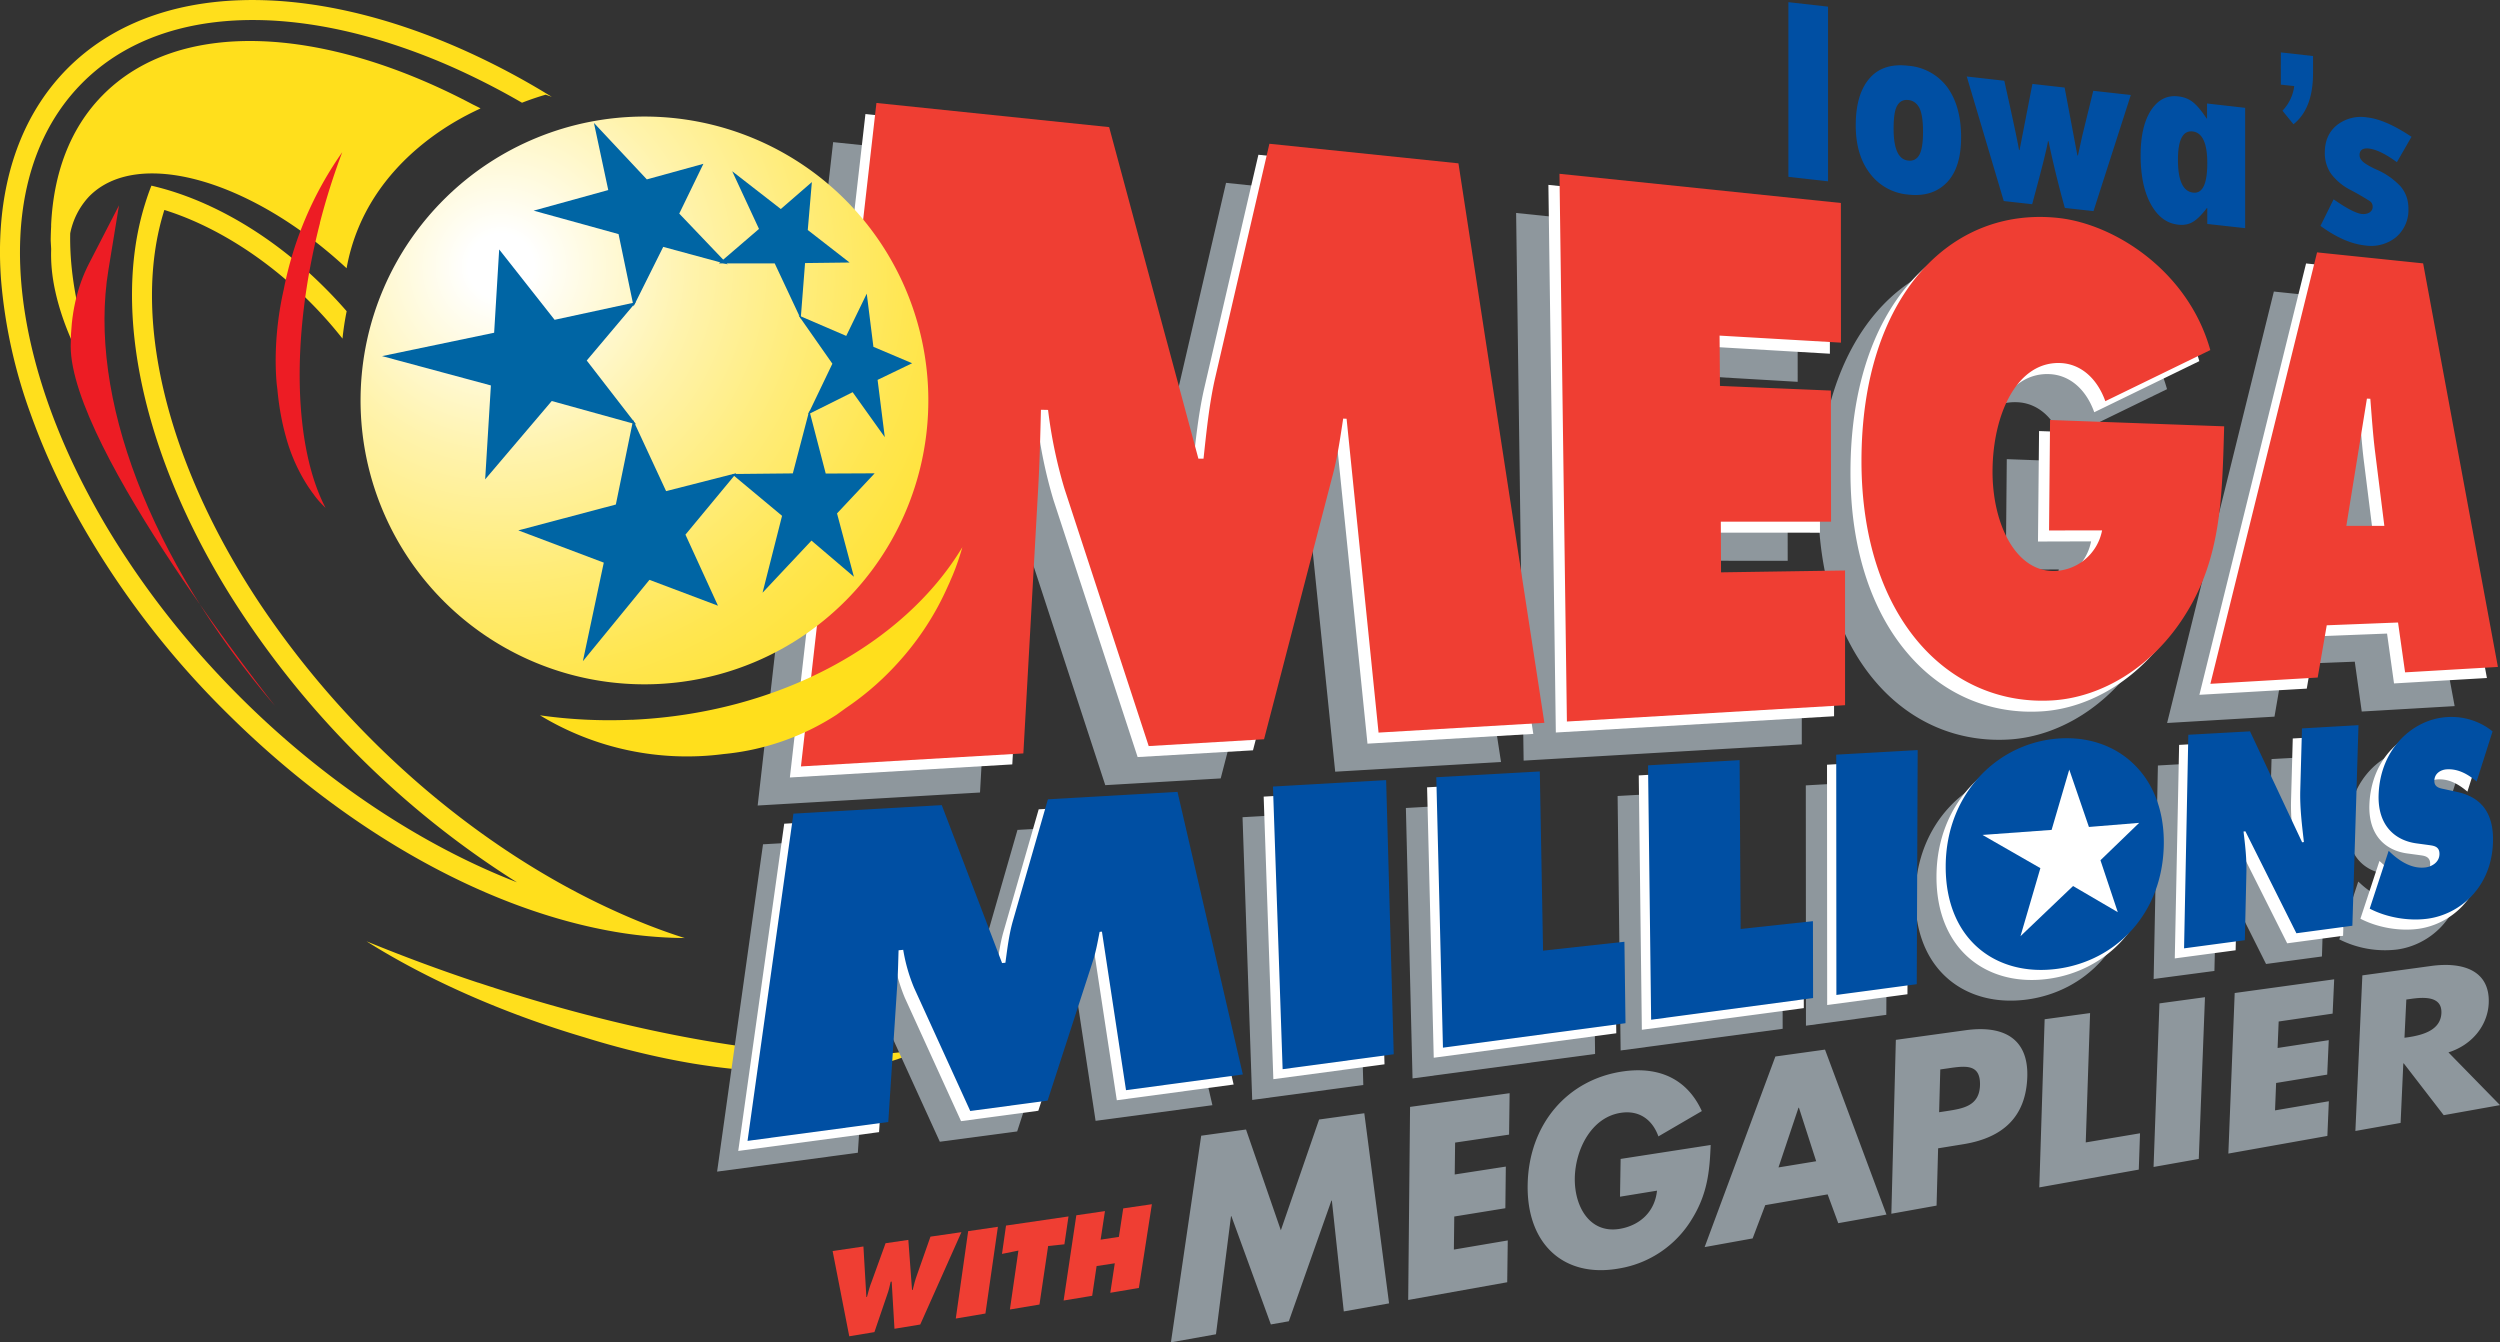
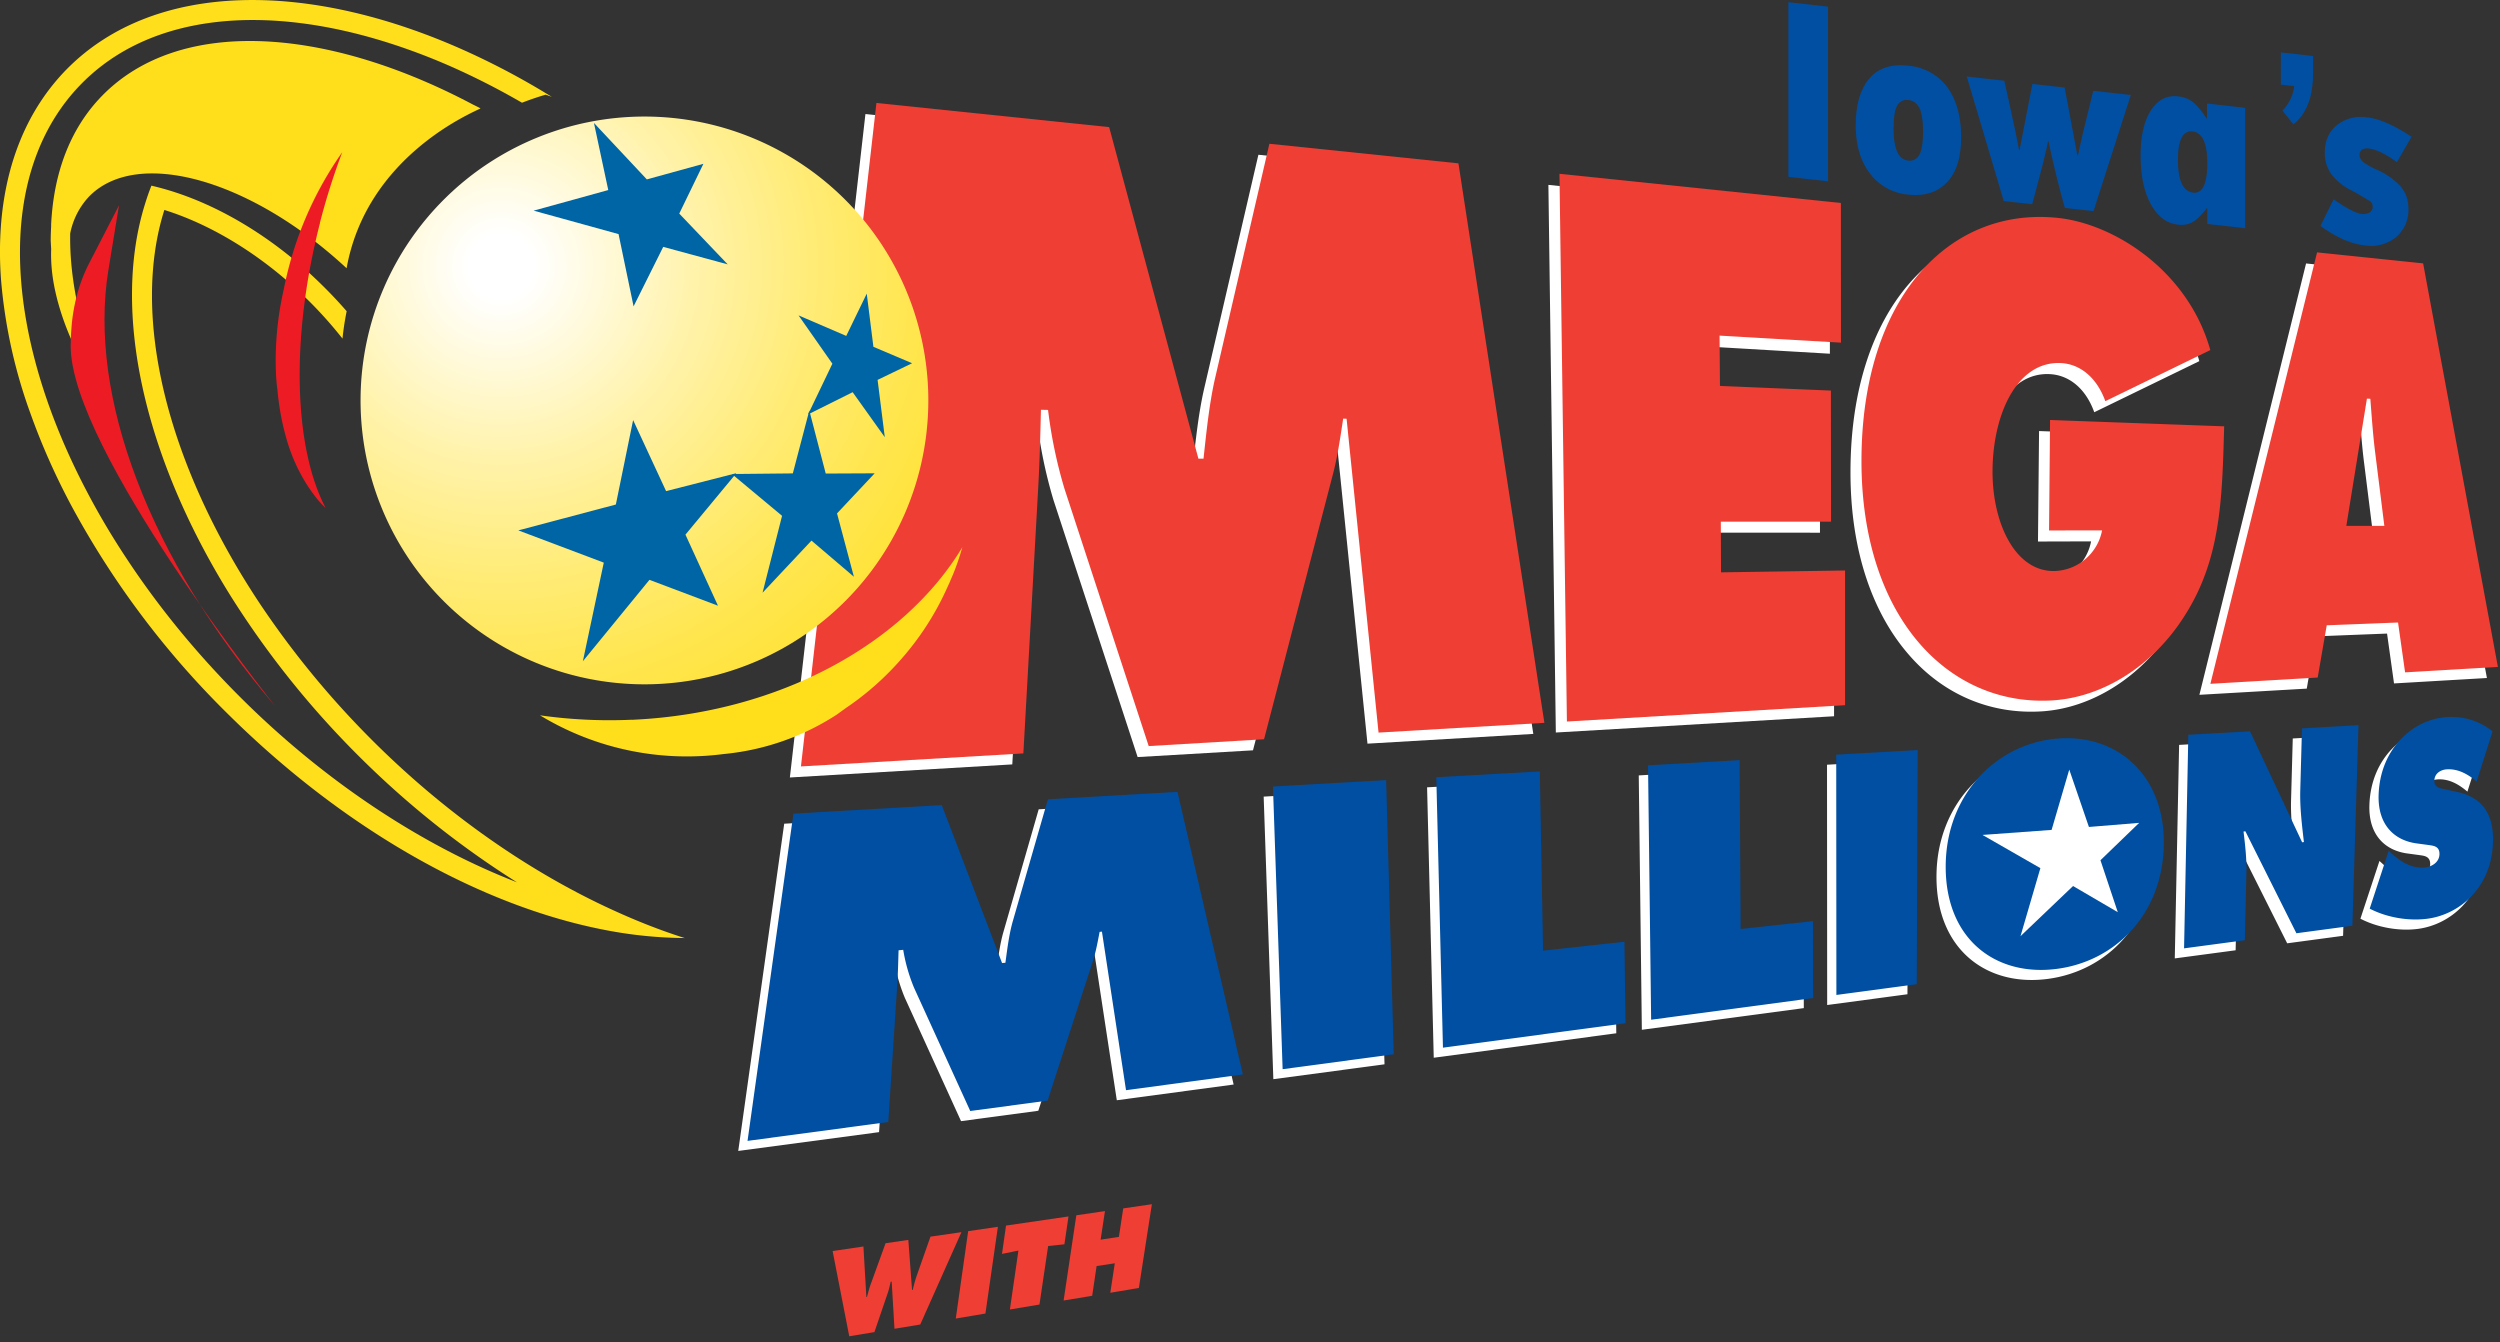
<svg xmlns="http://www.w3.org/2000/svg" id="Layer_2" viewBox="0 0 322.93 173.39">
  <rect x="0" y="0" width="322.93" height="173.39" fill="#333333" stroke="none" />
  <defs>
    <radialGradient id="radial-gradient" cx="132.76" cy="81.41" fx="132.76" fy="81.41" r="65.38" gradientTransform="translate(-107.07 -70.93) scale(1.294)" gradientUnits="userSpaceOnUse">
      <stop offset=".05" stop-color="#fff" />
      <stop offset=".11" stop-color="#fffcea" />
      <stop offset=".29" stop-color="#fff3ac" />
      <stop offset=".47" stop-color="#ffec78" />
      <stop offset=".63" stop-color="#ffe650" />
      <stop offset=".78" stop-color="#ffe233" />
      <stop offset=".91" stop-color="#ffdf22" />
      <stop offset="1" stop-color="#ffdf1c" />
    </radialGradient>
    <style>.cls-1{fill:#fff}.cls-2{fill:#8e979d}.cls-3{fill:#004fa3}.cls-4{fill:#ffdf1c}.cls-5{fill:#ef3e33}.cls-7{fill:#ed1c24}.cls-8{fill:#0065a4}</style>
  </defs>
  <g id="Layer_1-2">
-     <path class="cls-4" d="M61.78 126.94a223.3 223.3 0 0 1-14.44-5.35c7.77 4.9 17.63 9.29 28.14 12.4 4.82 1.5 9.57 2.64 14.1 3.4 1.75.28 3.34.5 4.88.66l1.15.09.46.04c3.1.3 6.11.42 8.94.35 3.9-.1 7.28-.58 10-1.42l.96-.3.15-.06.48-.16c.85-.31 1.62-.67 2.3-1.06-11.74 2.25-33.46-.74-57.12-8.6Z" />
-     <path class="cls-2" d="m107.62 18.36 30.06 3.12L149.2 64.3l.66.01c.37-3.41.73-7.04 1.47-10.34l7.04-30.35 24.41 2.54 11.11 72.27-21.42 1.25-4.14-40.54-.44-.01c-.37 2.5-.75 5.09-1.4 7.47l-8.81 33.95-14.91.87L131.9 68.2A60.63 60.63 0 0 1 129.79 58l-.93-.02c-.07 3.25-.15 6.6-.34 9.84l-1.93 34.55-28.72 1.68 9.75-85.7ZM195.84 27.51l36.36 3.77.01 18.04-15.68-.92.04 6.5 14.33.62.02 16.92-14.24-.01.04 6.56 16.02-.24v17.4l-35.93 2.1-.97-70.74ZM281.71 60.13c-.26 9.27-.4 17-5 24.3-4.21 6.74-10.76 10.7-17.16 11.09-6.52.4-12.6-2.1-17.12-7.27-4.64-5.3-7.58-13.35-7.57-23.65.01-21.19 11.43-32.88 25.4-31.4 7.3.78 16.8 6.87 19.66 17.07l-13.56 6.6c-1.11-3.06-3.25-4.78-5.71-4.91-5.6-.32-8.81 6.43-8.86 13.89-.05 6.77 2.92 13.05 7.98 12.97a6.46 6.46 0 0 0 6.17-5.26l-6.85.02.13-14.27 22.5.82ZM297.49 73l2.65-16.46.45.03c.17 2.3.33 4.68.64 6.97l1.17 9.45h-4.91Zm-2.53 12.83 9.21-.36.9 6.44 12-.7-9.67-52.13-13.68-1.42-13.79 55.73 13.87-.82 1.16-6.74ZM160.5 105.56l14.62-.82.98 35.41-14.35 1.93-1.25-36.52ZM181.6 104.37l13.37-.76.42 23.15 10.52-1.14.13 10.52-23.58 3.16-.86-34.93ZM208.95 102.82l11.83-.66.14 21.81 9.33-1.02.02 9.94-20.93 2.8-.39-32.87ZM233.26 101.45l10.52-.6-.12 30.24-10.38 1.4-.02-31.04ZM262.09 108.93c2.92-.24 4.67 2.15 4.63 5.18-.05 3.24-2 5.67-4.77 5.98-2.82.31-4.79-1.74-4.74-5.06.02-3.1 1.91-5.86 4.88-6.1Zm.12-9.58c-7.94.44-14.75 7-14.8 16.46-.07 9.57 6.55 14.36 14.43 13.3 7.55-1.02 13.57-7.11 13.73-16 .17-8.77-5.75-14.18-13.36-13.76ZM278.74 98.88l7.97-.45 6.73 14.33.23-.02c-.25-2.17-.53-4.43-.47-6.69l.22-8 7.3-.4-.79 25.9-7.22.97-6.6-13.17-.24.02c.22 1.84.42 3.57.37 5.35l-.2 8.7-7.85 1.04.55-27.58ZM304.62 113.87l.36.33c1.25 1.14 2.74 2 4.37 1.82.68-.08 1.79-.56 1.83-1.7.04-1.12-.87-1.12-1.5-1.22l-1.41-.18c-2.76-.35-5.07-2.25-4.95-6.27.2-6.14 4.62-9.82 8.84-10.06a8.44 8.44 0 0 1 5.88 1.85l-2.06 6.48c-1.12-.96-2.42-1.68-3.91-1.57-.6.04-1.5.41-1.55 1.45-.03.94.83 1 1.36 1.12l1.55.33c2.84.61 4.82 2.45 4.67 6.6-.23 5.83-4.36 9.24-8.45 9.8a13.1 13.1 0 0 1-7.48-1.31l2.45-7.47ZM98.56 109.06l19.16-1.08 7.78 20.39.45-.04c.22-1.75.45-3.6.93-5.31l4.55-15.82 16.74-.94 8.44 36.5-15.09 2.02-3.11-20.47-.3.03c-.24 1.3-.49 2.64-.91 3.91l-5.81 17.9-9.99 1.33-7.26-15.92a21.74 21.74 0 0 1-1.4-4.9l-.6.06c-.04 1.61-.08 3.28-.2 4.9l-1.13 17.28-18.18 2.44 5.93-42.28Z" />
    <g>
      <path class="cls-1" d="m111.79 14.73 30.06 3.12 11.53 42.82.66.01c.36-3.41.73-7.04 1.47-10.34l7.04-30.35 24.41 2.54 11.1 72.27-21.42 1.26-4.13-40.55h-.44c-.37 2.48-.75 5.07-1.4 7.46l-8.82 33.95-14.9.87-10.88-33.23a60.35 60.35 0 0 1-2.11-10.18l-.93-.02c-.08 3.25-.16 6.6-.34 9.84l-1.93 34.54-28.73 1.69 9.76-85.7ZM200 23.88l36.37 3.77v18.04l-15.67-.92.04 6.5 14.33.61.02 16.93-14.24-.01.04 6.56 16.02-.24v17.4l-35.94 2.1-.96-70.74ZM285.88 56.5c-.26 9.27-.4 17-5 24.3-4.22 6.74-10.77 10.7-17.17 11.09-6.51.4-12.6-2.1-17.1-7.27-4.65-5.3-7.59-13.35-7.58-23.65.01-21.19 11.43-32.88 25.4-31.4 7.3.78 16.8 6.87 19.66 17.08l-13.57 6.6c-1.1-3.07-3.24-4.78-5.7-4.92-5.6-.32-8.82 6.43-8.87 13.9-.04 6.76 2.93 13.04 7.98 12.96a6.47 6.47 0 0 0 6.18-5.26l-6.86.02.14-14.27 22.5.81ZM301.66 69.36l2.65-16.45.45.03c.17 2.3.33 4.67.63 6.97l1.18 9.45h-4.91Zm-2.53 12.84 9.21-.36.9 6.44 12-.7-9.67-52.13-13.69-1.42-13.78 55.72 13.87-.8 1.16-6.75Z" />
    </g>
    <g>
      <path class="cls-5" d="m113.21 13.3 30.06 3.12 11.53 42.83h.66c.37-3.4.73-7.03 1.48-10.34l7.03-30.34 24.42 2.53 11.1 72.27-21.42 1.26-4.13-40.54-.44-.02c-.38 2.5-.75 5.1-1.4 7.48l-8.82 33.94-14.9.88-10.88-33.24a60.4 60.4 0 0 1-2.12-10.18l-.92-.02c-.08 3.25-.16 6.6-.34 9.85l-1.93 34.54L103.46 99l9.75-85.7ZM201.44 22.45l36.35 3.77.01 18.04-15.68-.91.05 6.5 14.33.6.02 16.93h-14.24l.03 6.55 16.02-.24v17.4L202.4 93.2l-.96-70.75ZM287.3 55.07c-.26 9.27-.4 17-5 24.3-4.2 6.75-10.76 10.7-17.16 11.1-6.52.4-12.6-2.11-17.12-7.27-4.64-5.3-7.57-13.35-7.57-23.65.01-21.2 11.43-32.89 25.4-31.4 7.31.78 16.81 6.87 19.66 17.07l-13.56 6.6c-1.11-3.07-3.25-4.78-5.7-4.92-5.61-.31-8.82 6.43-8.87 13.9-.04 6.76 2.92 13.04 7.98 12.96a6.46 6.46 0 0 0 6.17-5.25l-6.85.01.13-14.27 22.5.82ZM303.08 67.93l2.66-16.44.44.02c.18 2.3.34 4.68.63 6.98l1.18 9.44h-4.9Zm-2.52 12.84 9.2-.36.91 6.44 11.99-.7L313 34.02 299.3 32.6l-13.78 55.73 13.86-.81 1.17-6.75Z" />
    </g>
    <path class="cls-4" d="M.1 29.46c.55-8.17 3.35-15.3 8.6-20.6C20-2.5 39.9-2.6 60.32 6.66a97.06 97.06 0 0 1 10.4 5.51l.56.34-.79-.28c-1.04.3-2.06.65-3.06 1.04a95.5 95.5 0 0 0-8-4.15 80.89 80.89 0 0 0-9.07-3.53C34.28.44 19.51 1.76 10.6 10.74c-4.1 4.13-6.58 9.5-7.55 15.64a38.6 38.6 0 0 0-.42 4.16c-.48 10.02 2.6 21.7 8.83 33.4 1.44 2.72 3.06 5.44 4.84 8.13 4.12 6.26 9.11 12.4 14.93 18.18 10.82 10.75 23.33 18.98 35.55 23.72A117.69 117.69 0 0 1 46.4 97.72a117.3 117.3 0 0 1-16.74-20.95c-11.1-17.9-15.22-36.5-10.96-50.32.26-.84.54-1.67.86-2.47.84.2 1.7.43 2.57.7 6.6 2.06 13.56 6.26 19.68 12.35a58.47 58.47 0 0 1 2.97 3.17 35.92 35.92 0 0 0-.54 3.54 53.76 53.76 0 0 0-4.3-4.83c-5.88-5.84-12.53-9.86-18.71-11.79-4.35 13.76.32 32.8 12.38 50.92a116.45 116.45 0 0 0 14.67 17.78c9.45 9.4 20.2 16.86 30.92 21.75 3.1 1.42 6.2 2.64 9.25 3.6a55.96 55.96 0 0 1-10.23-1.03c-16.27-3.12-33.87-13.1-48.87-28A112.92 112.92 0 0 1 9.37 65.6c-2.2-4.08-4-8.17-5.44-12.2A66.4 66.4 0 0 1 .16 36.43c-.2-2.4-.21-4.72-.06-6.98Z" />
    <path class="cls-4" d="M6.6 29.13c.3-6.68 2.41-12.48 6.58-16.75 9.89-10.14 28.64-9.04 47.75 1.04.38.2.76.37 1.14.58-.86.49-14.67 6.06-17.3 20.65C32.45 23.2 17.72 19 11.49 25.4a9.72 9.72 0 0 0-2.42 4.74c-.08 3.9.54 8.14 1.75 12.55a66.8 66.8 0 0 0 3.93 10.6c-3.93-5.3-6.52-10.72-7.6-15.63-.43-1.92-.6-3.75-.54-5.48l-.06-1.08c0-.66.03-1.31.06-1.96Z" />
    <path class="cls-7" d="m11.52 34 3.85-7.47-1.36 8.3c-2.7 16.36 5.36 37.45 21.55 56.4 0 0-26.43-33.16-26.43-46.53 0-4 .78-7.6 2.39-10.7Z" />
-     <path class="cls-4" d="M81.6 92.97c-4.07.18-8.04-.03-11.85-.57a36.58 36.58 0 0 0 23.73 5 32.4 32.4 0 0 0 14.59-5.08l.83-.6.33-.24a36.65 36.65 0 0 0 6.36-5.43c2.7-2.88 4.9-6.12 6.53-9.63l.57-1.25.08-.2.28-.64c.5-1.2.91-2.42 1.26-3.65-7.46 12.42-23.62 21.45-42.71 22.3Z" />
+     <path class="cls-4" d="M81.6 92.97c-4.07.18-8.04-.03-11.85-.57a36.58 36.58 0 0 0 23.73 5 32.4 32.4 0 0 0 14.59-5.08l.83-.6.33-.24a36.65 36.65 0 0 0 6.36-5.43c2.7-2.88 4.9-6.12 6.53-9.63l.57-1.25.08-.2.28-.64c.5-1.2.91-2.42 1.26-3.65-7.46 12.42-23.62 21.45-42.71 22.3" />
    <path class="cls-7" d="M41.32 28.8c.82-3.2 1.8-6.25 2.89-9.14a46.15 46.15 0 0 0-7.56 17.74 41.83 41.83 0 0 0-1.04 9.03c0 1.12.04 2.15.13 3.14l.09.74.03.3c.2 2 .55 3.96 1.07 5.8A22.51 22.51 0 0 0 39.9 63l.45.64.08.1.23.32c.43.57.9 1.08 1.39 1.54-4.04-7.74-4.58-21.74-.72-36.78Z" />
    <g>
      <path class="cls-1" d="m163.23 102.9 14.63-.83.98 35.41-14.36 1.92-1.25-36.5ZM184.34 101.7l13.37-.75.42 23.15 10.5-1.15.15 10.52-23.58 3.16-.86-34.93ZM211.69 100.16l11.82-.67.14 21.82 9.33-1.02.02 9.93-20.92 2.8-.4-32.86ZM236 98.78l10.52-.59-.13 30.24-10.37 1.39-.02-31.04ZM264.83 106.26c2.92-.24 4.67 2.16 4.62 5.18-.05 3.25-2 5.68-4.77 5.99-2.8.3-4.78-1.75-4.74-5.07.03-3.1 1.92-5.86 4.89-6.1Zm.12-9.58c-7.94.44-14.76 7-14.81 16.47-.06 9.56 6.56 14.36 14.43 13.29 7.55-1.02 13.57-7.1 13.74-16 .16-8.77-5.75-14.18-13.36-13.76ZM281.48 96.22l7.97-.45 6.73 14.33.23-.03c-.25-2.17-.53-4.43-.47-6.68l.22-8 7.3-.41-.8 25.9-7.22.97-6.6-13.16-.23.02a37 37 0 0 1 .37 5.34l-.2 8.7-7.86 1.05.56-27.58ZM307.36 111.21l.36.33c1.24 1.14 2.74 2 4.36 1.82.7-.08 1.8-.57 1.83-1.7.04-1.12-.87-1.12-1.5-1.22l-1.4-.19c-2.77-.35-5.08-2.25-4.95-6.27.2-6.14 4.61-9.82 8.84-10.06a8.48 8.48 0 0 1 5.88 1.85l-2.06 6.49c-1.13-.97-2.42-1.7-3.91-1.58-.61.05-1.52.42-1.55 1.46-.04.93.83 1 1.36 1.12l1.54.33c2.85.6 4.83 2.44 4.67 6.6-.22 5.82-4.35 9.23-8.45 9.79-2.43.33-5.27-.16-7.48-1.31l2.46-7.46ZM101.3 106.4l19.16-1.09 7.78 20.4.44-.05c.23-1.74.45-3.6.94-5.3l4.55-15.82 16.74-.95 8.44 36.5-15.09 2.03-3.12-20.48-.3.03c-.24 1.3-.48 2.64-.9 3.91l-5.82 17.9-9.98 1.34-7.26-15.93a22.02 22.02 0 0 1-1.4-4.89l-.6.06c-.05 1.61-.09 3.27-.2 4.9l-1.13 17.28-18.19 2.43 5.94-42.28Z" />
    </g>
    <g>
      <path class="cls-3" d="m164.43 101.6 14.62-.83.98 35.41-14.35 1.93-1.25-36.52ZM185.53 100.4l13.37-.75.42 23.15 10.51-1.15.14 10.52-23.58 3.16-.86-34.93ZM212.88 98.86l11.83-.67.13 21.81 9.34-1.01.02 9.93-20.92 2.8-.4-32.86ZM237.2 97.48l10.51-.59-.12 30.24-10.38 1.39-.02-31.04ZM282.67 94.91l7.97-.44 6.73 14.33.23-.03c-.25-2.18-.53-4.43-.47-6.68l.22-8 7.3-.42-.79 25.91-7.23.97-6.59-13.17-.24.03c.22 1.83.42 3.56.37 5.34l-.2 8.7-7.85 1.05.55-27.59ZM308.55 109.9l.36.34c1.25 1.14 2.74 2 4.37 1.81.68-.07 1.79-.56 1.83-1.69.04-1.12-.88-1.12-1.5-1.22l-1.4-.19c-2.77-.35-5.08-2.25-4.96-6.27.2-6.14 4.62-9.82 8.84-10.05a8.46 8.46 0 0 1 5.88 1.84l-2.06 6.48c-1.13-.96-2.42-1.68-3.91-1.57-.6.05-1.51.42-1.55 1.45-.03.94.83 1 1.36 1.12l1.55.34c2.85.6 4.83 2.44 4.66 6.6-.22 5.82-4.35 9.23-8.44 9.78-2.44.33-5.28-.15-7.48-1.3l2.45-7.47ZM102.5 105.1l19.15-1.1 7.79 20.4.43-.04c.24-1.75.46-3.6.94-5.31l4.55-15.8 16.74-.96 8.44 36.5-15.09 2.03-3.11-20.48-.3.03c-.25 1.3-.49 2.65-.91 3.9l-5.81 17.9-9.99 1.34-7.26-15.92a21.96 21.96 0 0 1-1.4-4.9l-.6.06c-.05 1.62-.08 3.28-.2 4.9l-1.13 17.28-18.18 2.44 5.93-42.28ZM266.14 95.38c-7.94.44-14.75 7-14.81 16.46-.06 9.57 6.56 14.37 14.44 13.3 7.55-1.02 13.57-7.11 13.73-16 .17-8.77-5.75-14.18-13.36-13.76Z" />
    </g>
    <path class="cls-1" d="m265.01 107.2 2.28-7.79 2.54 7.41 6.49-.53-5 4.83 2.24 6.71-5.78-3.38-6.79 6.48 2.57-8.79-7.48-4.29 8.93-.65z" />
    <path d="M119.91 51.12a36.67 36.67 0 1 1-73.33 0 36.67 36.67 0 0 1 73.33 0Z" fill="url(#radial-gradient)" />
    <g>
-       <path class="cls-8" d="m104.34 29.71 5.4 4.2-5.75.07-.56 7.2-3.36-7.16h-7.21l5.18-4.45-3.46-7.45 6.28 4.88 4.01-3.48-.53 6.2Z" />
      <path class="cls-8" d="m113.36 49.07.93 7.4-4.15-5.81-5.76 2.87 3.14-6.55-4.37-6.24 6.16 2.65 2.65-5.46.86 6.87 5 2.12-4.46 2.15Z" />
      <path class="cls-8" d="m104.82 69.83-6.32 6.73 2.52-9.93-6.48-5.4 7.87-.08 2.13-8.13 2.12 8.15 6.32-.03-4.86 5.18 2.18 8.18-5.48-4.67Z" />
      <path class="cls-8" d="m78 72.68-11.05-4.17 12.6-3.34 2.23-10.91 4.26 9.18 9.08-2.32-6.58 7.94 4.2 9.18-8.85-3.34-8.6 10.51 2.7-12.73Z" />
-       <path class="cls-8" d="m63.83 42.97.65-10.75 7.16 9.09 10.5-2.27-6.35 7.53 6.38 8.25-10.9-3.02-8.6 10.12.74-12.13L49.35 46l14.48-3.02Z" />
      <path class="cls-8" d="m83.56 23.17 7.3-2.01-3.12 6.43L94 34.15l-8.33-2.26-3.83 7.68-1.94-9.33-10.97-3.03 9.64-2.66-1.85-8.67 6.84 7.3Z" />
    </g>
    <g>
-       <path class="cls-2" d="m155.16 146.7 5.79-.8 4.5 13.02 4.94-14.31 5.84-.81 3.2 24.56-5.85 1.04-1.54-14.32-.06.01-5.5 15.58-2.32.41-5.1-13.99-.05.01-1.94 15.25-5.82 1.04 3.91-26.68ZM187.96 147.59l-.05 4.12 6.6-1.02-.06 5.38-6.6 1.07-.05 4.27 6.96-1.18-.07 5.4-12.79 2.29.24-24.94 12.86-1.77-.07 5.35-6.97 1.03ZM220.97 147.9c-.13 3.42-.42 6.38-2.47 9.65a13.56 13.56 0 0 1-9.36 6.3c-7.06 1.27-11.91-3.07-11.81-10.73.1-7.89 5.15-13.74 12.43-14.74 4.65-.63 8.2 1.05 10.07 5.14l-5.61 3.27c-.77-2.14-2.45-3.4-4.82-3.05-3.86.56-5.92 4.78-5.98 8.45-.05 3.74 1.98 7.2 5.83 6.54 2.54-.44 4.5-2.16 4.79-4.93l-4.78.78.08-4.88 11.63-1.8ZM228.02 155.67l-1.63 4.3-6.2 1.12 9.14-24.62 6.41-.89 7.94 21.31-6.23 1.11-1.37-3.72-8.06 1.39Zm4.35-12.59-.06.02-2.58 7.7 4.87-.8-2.23-6.92ZM244.89 134.32l8.99-1.24c4.85-.68 8.14 1.01 7.99 6-.16 5.14-3.1 7.87-8.2 8.71l-3.32.54-.2 7.4-5.84 1.05.58-22.46Zm5.59 9.35.98-.15c2.13-.33 4.22-.66 4.3-3.34.08-2.77-1.86-2.52-4.14-2.18l-.99.14-.15 5.53ZM269.42 147.57l7.01-1.18-.16 4.69-12.85 2.3.69-21.72 5.87-.8-.56 16.71ZM284.03 149.7l-5.85 1.04.76-21.13 5.88-.8-.8 20.89ZM294.34 131.95l-.14 3.42 6.61-1.01-.2 4.45-6.6 1.08-.14 3.54 6.95-1.18-.19 4.48-12.79 2.28.82-20.74 12.85-1.77-.2 4.43-6.97 1.02ZM322.93 142.75l-7.27 1.3-5.16-6.69-.06.01-.35 7.68-5.84 1.04.9-20.1 8.78-1.2c4.46-.63 7.75.73 7.54 4.86-.14 2.67-1.99 5.27-5.2 6.29l6.66 6.81Zm-12.34-8.7.57-.08c1.92-.3 4.09-.95 4.2-3.09.1-2.13-2.04-2.13-3.96-1.85l-.57.08-.24 4.94Z" />
-     </g>
+       </g>
    <g>
      <path class="cls-5" d="m111.53 161.01.38 6.53.08-.02c.17-.67.36-1.37.63-2.04l1.77-4.89 2.94-.43.48 6.47.09-.02c.15-.64.32-1.3.56-1.95l1.73-4.92 4-.58-5.32 11.93-3.33.55-.36-6.1-.13.03c-.13.56-.24 1.11-.45 1.66l-1.65 4.84-3.25.54-2.15-11.01 3.98-.59ZM125.06 159.03l3.84-.56-1.61 11.2-3.83.65 1.6-11.29ZM129.95 158.31l8.07-1.18-.53 3.6-2.1.22-1.12 7.56-3.82.64 1.1-7.61-2.12.43.52-3.66ZM139.03 156.98l3.7-.54-.56 3.69 2.36-.36.56-3.68 3.7-.54-1.68 10.82-3.69.62.58-3.81-2.35.36-.57 3.84-3.69.61 1.64-11Z" />
    </g>
    <g>
      <path class="cls-3" d="m231.01.28 5.12.58v22.56l-5.12-.58V.28ZM246.44 8.49a6.94 6.94 0 0 1 5.12 2.81c1.17 1.63 1.76 3.77 1.76 6.43 0 2.6-.6 4.55-1.83 5.83s-2.9 1.82-5.05 1.57a6.87 6.87 0 0 1-4.9-2.73c-1.22-1.59-1.83-3.66-1.83-6.2 0-2.66.58-4.67 1.74-6.03 1.15-1.37 2.82-1.93 5-1.68Zm.04 12.25c.64.08 1.12-.17 1.44-.73.32-.56.48-1.56.48-3s-.16-2.46-.47-3.07c-.32-.6-.79-.95-1.42-1.02-.62-.07-1.1.16-1.42.68-.33.52-.49 1.52-.49 3.01 0 2.62.62 4 1.88 4.13ZM254.05 9.88l4.85.55c1.12 5.04 1.76 8.02 1.9 8.95h.07l1.66-8.54 4.16.47 1.65 8.77h.07l.56-2.55 1.42-5.8 4.85.54-4.82 15-3.7-.41a134.02 134.02 0 0 1-2.11-8.62l-.07-.01c-.1.78-.78 3.5-2.04 8.15l-3.67-.41-4.78-16.09ZM285.12 28.93v-2.05h-.06c-.6.8-1.18 1.39-1.73 1.74-.56.36-1.22.49-1.97.4-1.48-.16-2.66-1.05-3.54-2.66s-1.31-3.7-1.31-6.3c0-2.49.44-4.42 1.33-5.8.9-1.37 2.06-1.98 3.52-1.81.77.08 1.43.35 1.97.8.54.45 1.1 1.14 1.7 2.06h.06v-1.94l4.92.56v15.54l-4.89-.54Zm0-7.86c0-2.58-.63-3.94-1.89-4.09-1.27-.14-1.9 1.08-1.9 3.66 0 2.68.65 4.1 1.97 4.24 1.22.14 1.82-1.13 1.82-3.81ZM294.62 6.77l4.16.47v2.21c0 3.07-.85 5.27-2.53 6.6l-1.42-1.75a5.56 5.56 0 0 0 1.52-3.18l-1.73-.19V6.77ZM301.43 25.74c1.68 1.18 2.9 1.81 3.64 1.9.4.04.74-.03 1.01-.2.27-.18.4-.42.4-.71a.86.86 0 0 0-.33-.73 35.5 35.5 0 0 0-2.54-1.47 7.23 7.23 0 0 1-2.53-2.12 4.72 4.72 0 0 1-.78-2.71c0-1.5.52-2.68 1.55-3.53a5.04 5.04 0 0 1 3.94-1c1.56.17 3.46 1 5.71 2.5l-1.89 3.28c-1.46-1.07-2.66-1.65-3.6-1.76-.8-.1-1.22.2-1.22.84 0 .32.15.6.45.87.3.27.85.59 1.63.96a9.27 9.27 0 0 1 3.22 2.22c.67.8 1.01 1.74 1.01 2.85a4.6 4.6 0 0 1-1.59 3.7 5.12 5.12 0 0 1-4.05 1.07c-1.79-.2-3.69-1.04-5.72-2.52l1.7-3.44Z" />
    </g>
  </g>
</svg>